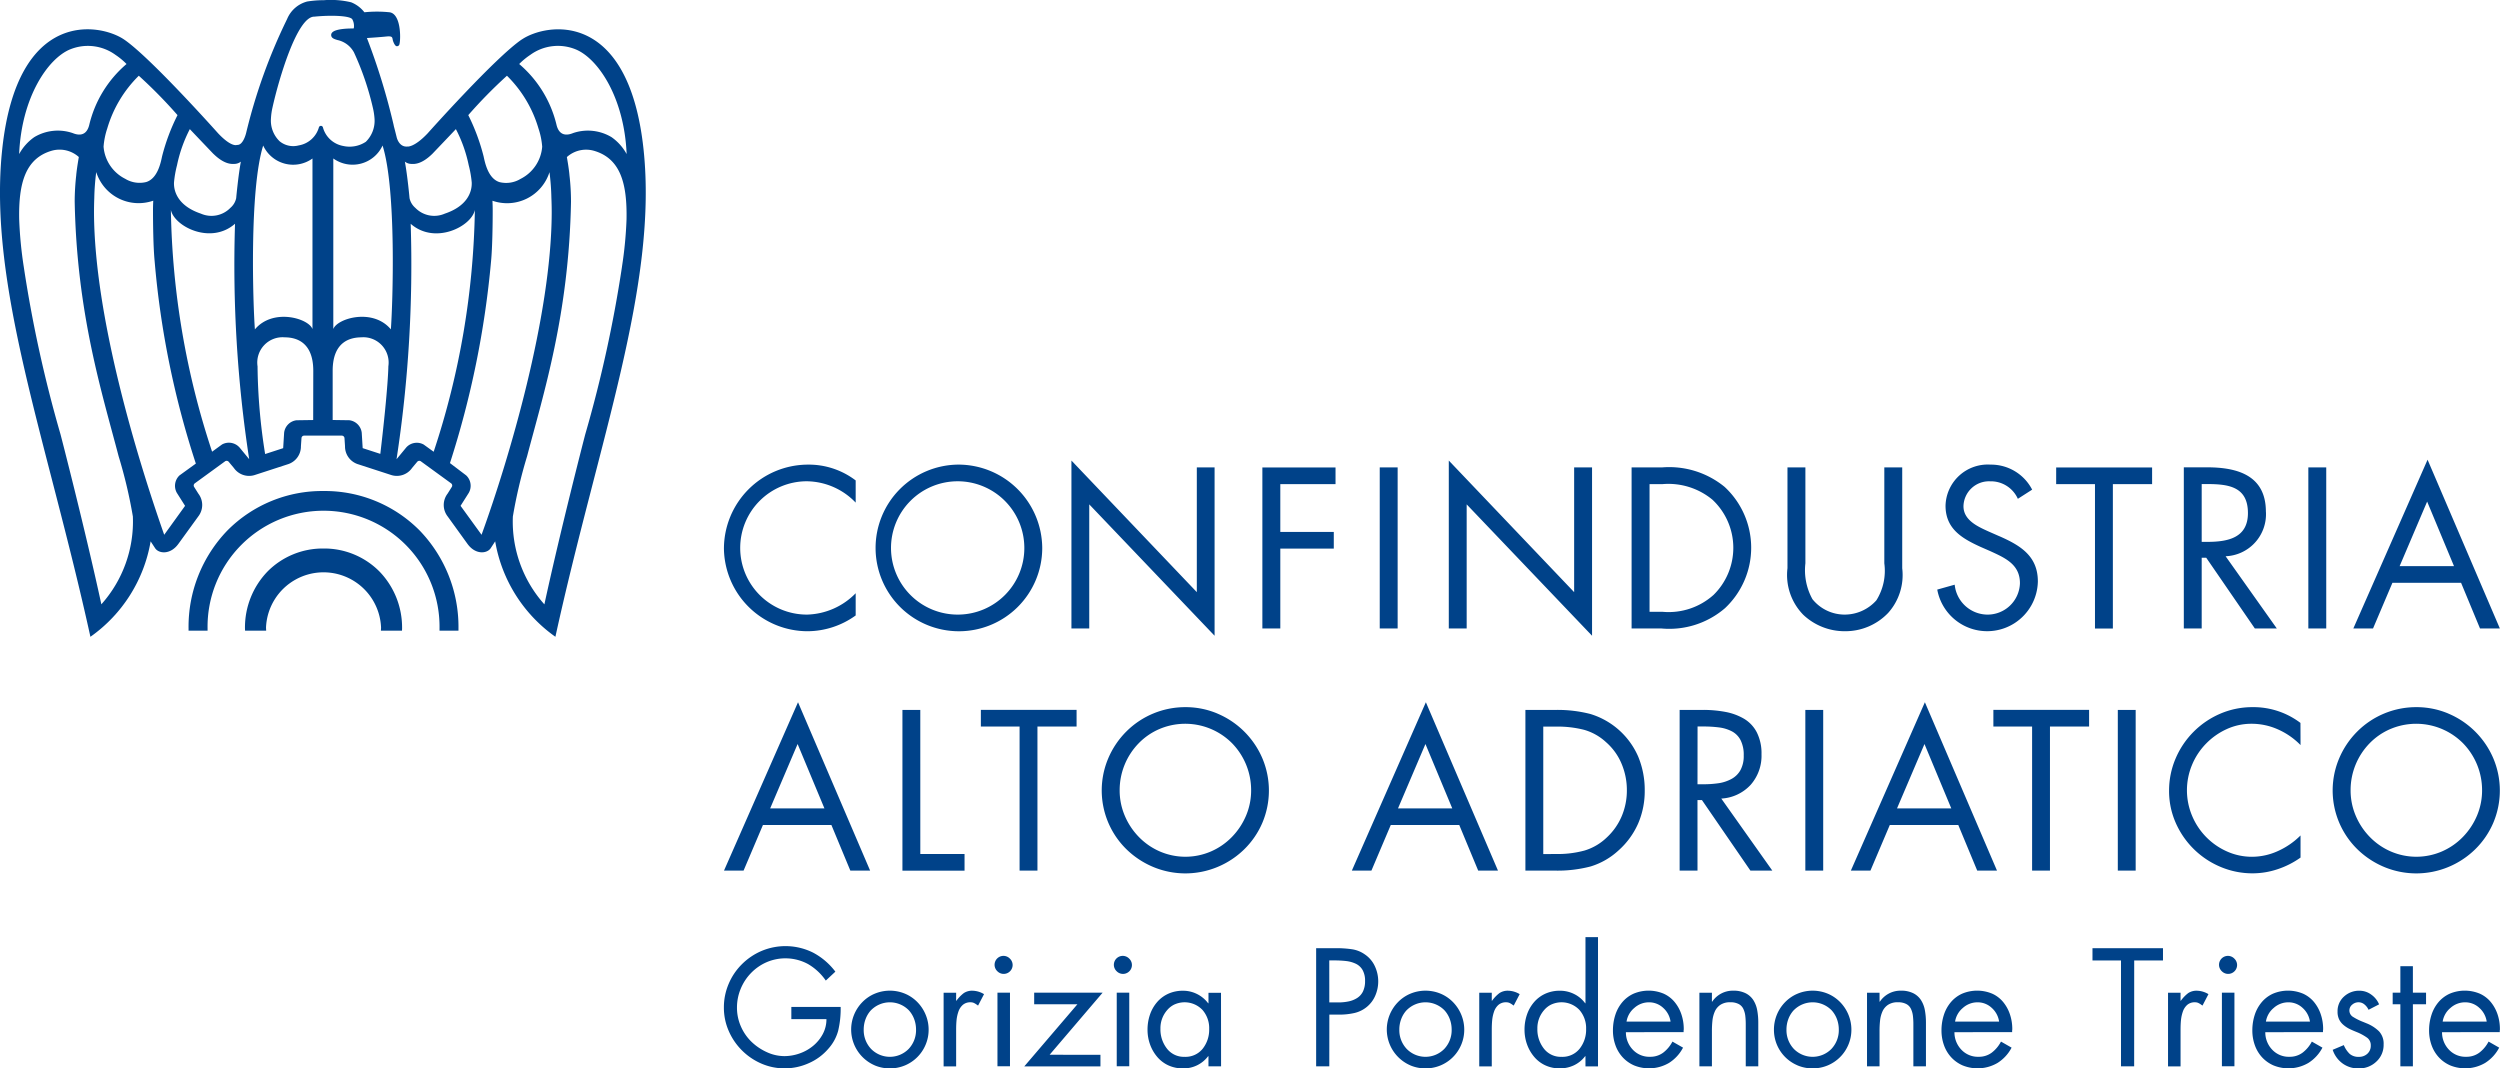
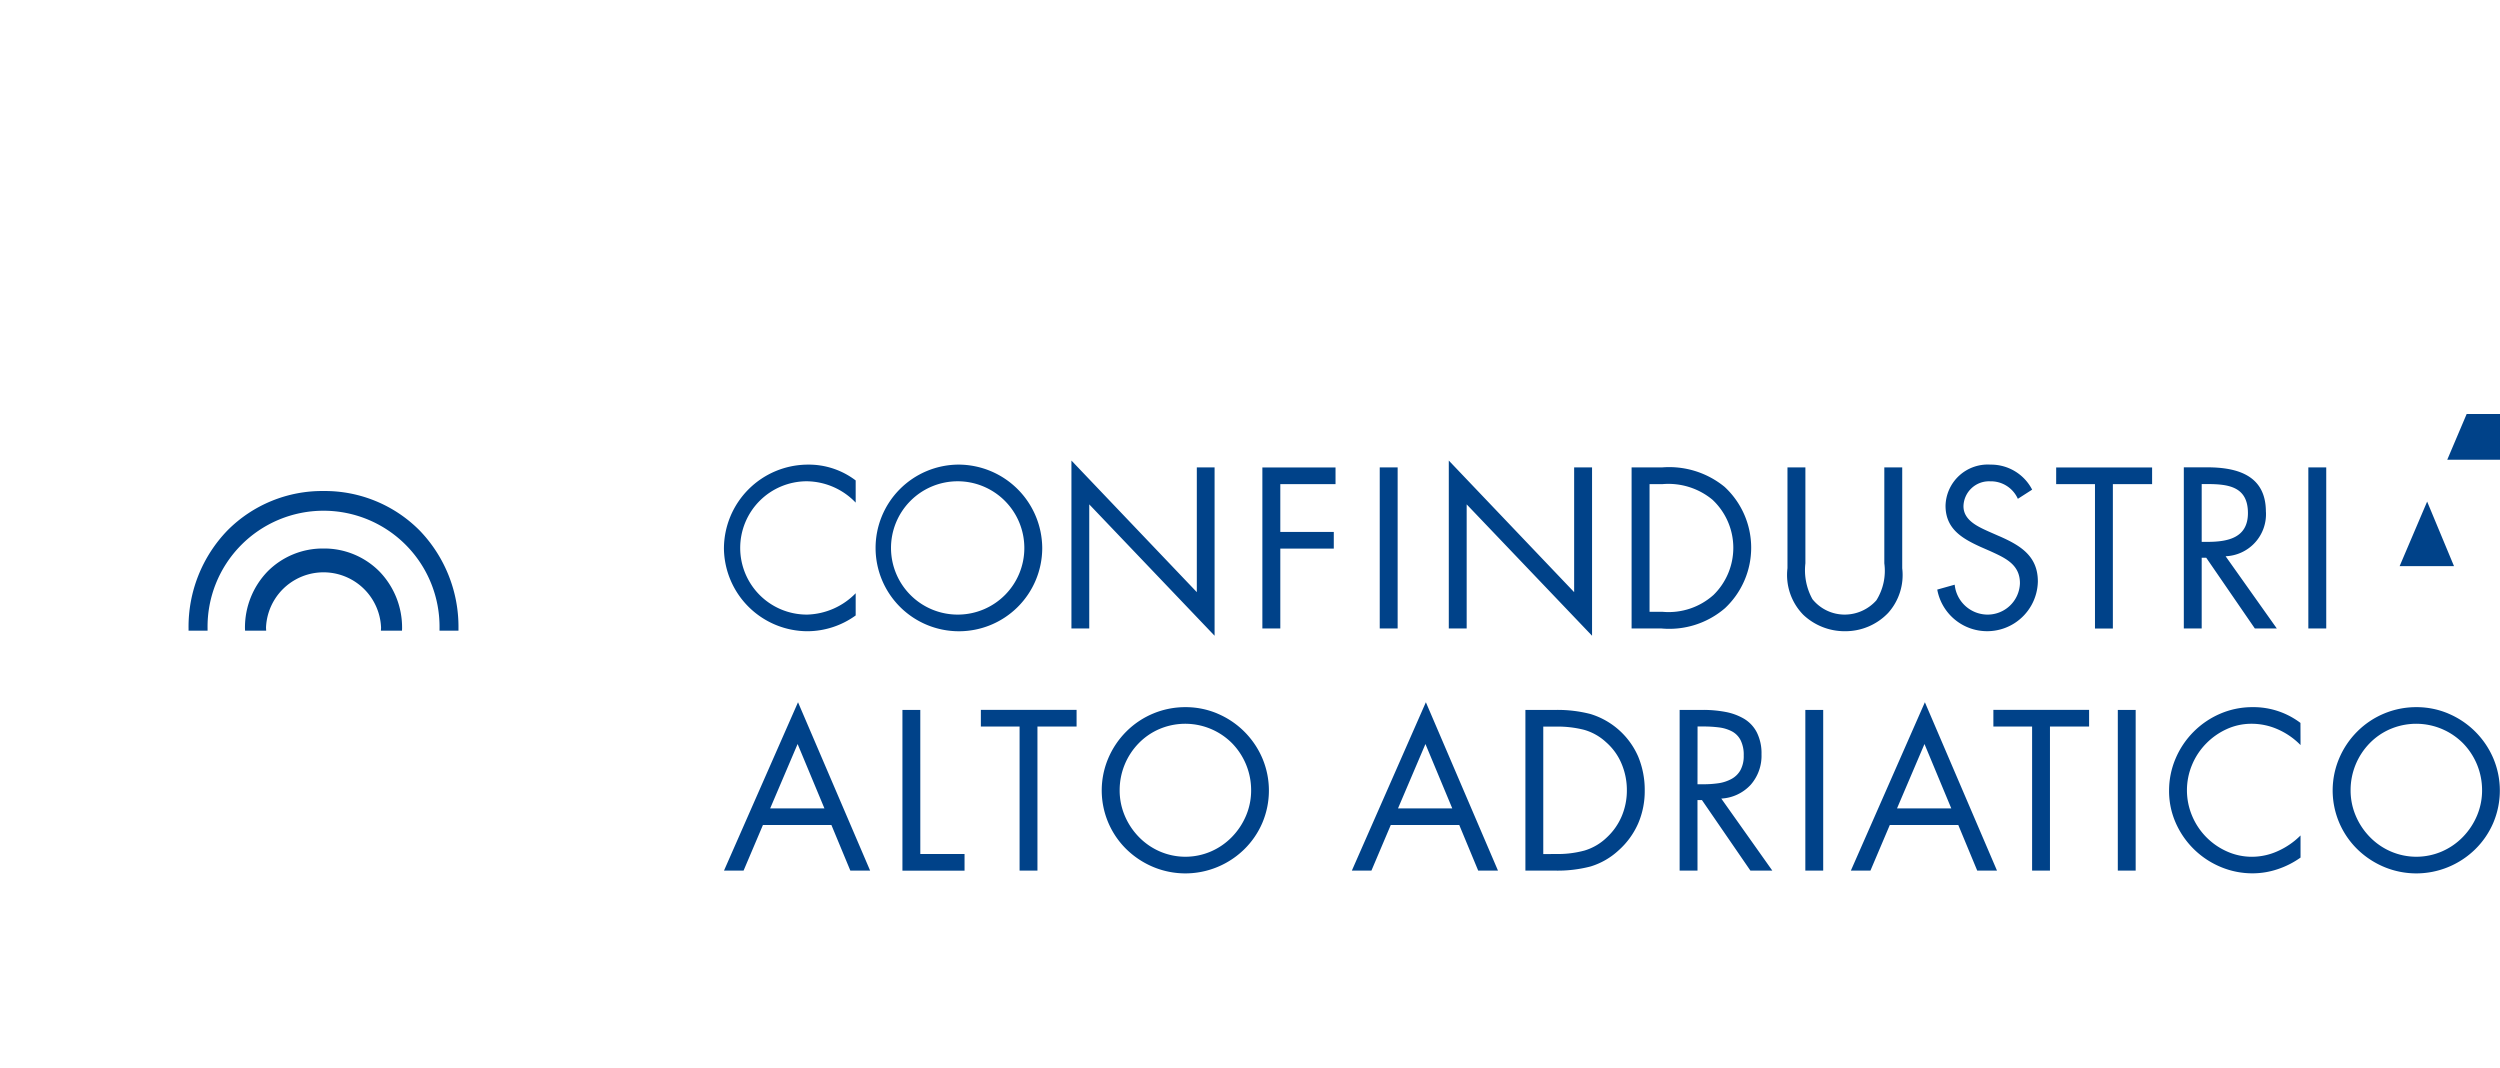
<svg xmlns="http://www.w3.org/2000/svg" viewBox="0 0 165.015 70.521">
  <g fill="#004289">
-     <path d="M55.489 66.465a6.3 6.3 0 01-.166 1.577 2.919 2.919 0 01-.641 1.174 3.589 3.589 0 01-1.3.961 3.878 3.878 0 01-1.588.342 3.827 3.827 0 01-1.536-.315 4.137 4.137 0 01-2.161-2.162 3.819 3.819 0 01-.316-1.536 3.945 3.945 0 01.316-1.567 4.029 4.029 0 01.879-1.3 4.13 4.13 0 011.3-.874 4.076 4.076 0 013.4.118 4.454 4.454 0 011.463 1.252l-.631.589a3.653 3.653 0 00-1.174-1.091 3.143 3.143 0 00-2.74-.119 3.234 3.234 0 00-1.024.714 3.284 3.284 0 00-.682 1.045 3.216 3.216 0 00-.243 1.241 3.049 3.049 0 00.238 1.189 3.2 3.2 0 00.672 1.014 3.581 3.581 0 001.034.719 2.775 2.775 0 001.179.274 3.021 3.021 0 001.008-.175 2.889 2.889 0 00.9-.507 2.572 2.572 0 00.636-.781 2.062 2.062 0 00.238-.978h-2.317v-.806zM57.744 70.323a2.577 2.577 0 01-1.365-3.356 2.583 2.583 0 01.548-.827 2.5 2.5 0 01.817-.553 2.6 2.6 0 011.986 0 2.5 2.5 0 01.817.553 2.6 2.6 0 01.548.827 2.562 2.562 0 01.2 1 2.525 2.525 0 01-.2.993 2.541 2.541 0 01-1.365 1.365 2.6 2.6 0 01-1.986 0m-.258-3.64a1.767 1.767 0 00-.352.579 1.959 1.959 0 00-.124.692 1.8 1.8 0 00.486 1.278 1.736 1.736 0 002.482 0 1.8 1.8 0 00.486-1.278 1.959 1.959 0 00-.124-.692 1.774 1.774 0 00-.352-.579 1.748 1.748 0 00-2.5 0M63.11 66.053h.021a2.407 2.407 0 01.481-.5 1 1 0 01.595-.16 1.536 1.536 0 01.745.227l-.393.754-.062-.041a1.184 1.184 0 00-.217-.134.529.529 0 00-.217-.042.746.746 0 00-.517.176 1.036 1.036 0 00-.29.456 2.463 2.463 0 00-.119.558q-.026.279-.026.61v2.43h-.827v-4.86h.827zM66.665 63.281a.581.581 0 010 .832.587.587 0 01-.827 0 .587.587 0 11.827-.832m0 7.1h-.827v-4.86h.827zM72.636 69.621v.766H67.61l3.506-4.1h-2.854v-.766h4.519l-3.5 4.1zM74.538 63.281a.58.58 0 010 .832.586.586 0 01-.827 0 .587.587 0 11.827-.832m0 7.1h-.827v-4.86h.827zM80.598 70.386h-.832v-.672h-.021a2.022 2.022 0 01-1.675.806 2.232 2.232 0 01-.951-.2 2.114 2.114 0 01-.739-.563 2.638 2.638 0 01-.471-.822 2.839 2.839 0 01-.165-.967 3.02 3.02 0 01.16-.993 2.5 2.5 0 01.465-.822 2.152 2.152 0 01.74-.558 2.285 2.285 0 01.972-.2 2.042 2.042 0 01.931.217 2.077 2.077 0 01.734.61h.021v-.693h.827zm-3.067-4.09a1.458 1.458 0 00-.5.388 1.812 1.812 0 00-.435 1.221 2.047 2.047 0 00.429 1.309 1.406 1.406 0 001.164.543 1.447 1.447 0 001.194-.533 2.019 2.019 0 00.43-1.308 1.823 1.823 0 00-.445-1.257 1.628 1.628 0 00-1.836-.362M87.742 70.386h-.869v-7.8h1.282a7.071 7.071 0 011.1.073 1.976 1.976 0 01.838.342 1.9 1.9 0 01.651.765 2.362 2.362 0 01.036 1.944 1.958 1.958 0 01-.553.745 1.992 1.992 0 01-.822.408 4.5 4.5 0 01-1.029.108h-.631zm0-4.22h.579a3.322 3.322 0 00.7-.068 1.663 1.663 0 00.563-.227 1.058 1.058 0 00.383-.435 1.531 1.531 0 00.135-.677 1.433 1.433 0 00-.165-.735 1.022 1.022 0 00-.45-.413 2.036 2.036 0 00-.626-.176 6.884 6.884 0 00-.8-.041h-.321zM93.099 70.323a2.577 2.577 0 01-1.365-3.356 2.584 2.584 0 01.548-.827 2.5 2.5 0 01.817-.553 2.6 2.6 0 011.985 0 2.5 2.5 0 01.817.553 2.6 2.6 0 01.548.827 2.568 2.568 0 01.2 1 2.531 2.531 0 01-.2.993 2.542 2.542 0 01-1.366 1.365 2.6 2.6 0 01-1.985 0m-.258-3.64a1.761 1.761 0 00-.352.579 1.951 1.951 0 00-.124.692 1.8 1.8 0 00.486 1.278 1.736 1.736 0 002.482 0 1.8 1.8 0 00.486-1.278 1.959 1.959 0 00-.124-.692 1.775 1.775 0 00-.352-.579 1.748 1.748 0 00-2.5 0M98.466 66.053h.021a2.407 2.407 0 01.481-.5 1 1 0 01.595-.16 1.534 1.534 0 01.745.227l-.394.754-.062-.041a1.182 1.182 0 00-.217-.134.531.531 0 00-.217-.042.745.745 0 00-.517.176 1.043 1.043 0 00-.29.456 2.464 2.464 0 00-.119.558c-.017.186-.026.39-.026.61v2.43h-.827v-4.86h.827zM104.65 69.714h-.021a2 2 0 01-.734.6 2.167 2.167 0 01-.941.206 2.232 2.232 0 01-.951-.2 2.114 2.114 0 01-.739-.564 2.647 2.647 0 01-.471-.822 2.848 2.848 0 01-.165-.967 3.02 3.02 0 01.16-.993 2.5 2.5 0 01.465-.822 2.152 2.152 0 01.74-.558 2.284 2.284 0 01.972-.2 2.075 2.075 0 01.936.217 1.979 1.979 0 01.729.61h.021v-4.364h.827v8.532h-.827zm-2.239-3.418a1.458 1.458 0 00-.5.388 1.812 1.812 0 00-.435 1.221 2.047 2.047 0 00.429 1.309 1.406 1.406 0 001.164.543 1.447 1.447 0 001.194-.533 2.019 2.019 0 00.43-1.308 1.823 1.823 0 00-.445-1.257 1.628 1.628 0 00-1.836-.362M107.319 68.131a1.652 1.652 0 00.455 1.153 1.493 1.493 0 001.138.47 1.416 1.416 0 00.858-.264 2.183 2.183 0 00.621-.739l.7.4a2.628 2.628 0 01-.926 1.008 2.607 2.607 0 01-2.3.166 2.236 2.236 0 01-.755-.533 2.325 2.325 0 01-.481-.8 2.866 2.866 0 01-.165-.977 3.291 3.291 0 01.155-1.018 2.462 2.462 0 01.46-.843 2.119 2.119 0 01.744-.564 2.561 2.561 0 011.981-.005 2 2 0 01.729.553 2.548 2.548 0 01.45.817 3.033 3.033 0 01.155.977.626.626 0 01-.01.093v.1zm2.948-.7a1.5 1.5 0 00-.486-.905 1.355 1.355 0 00-.941-.367 1.435 1.435 0 00-.967.373 1.464 1.464 0 00-.512.9zM112.996 66.114h.021a1.637 1.637 0 011.385-.724 1.779 1.779 0 01.812.166 1.306 1.306 0 01.512.45 1.839 1.839 0 01.258.662 4.443 4.443 0 01.073.833v2.885h-.827v-2.741a4.971 4.971 0 00-.031-.6 1.492 1.492 0 00-.129-.454.7.7 0 00-.31-.321 1.164 1.164 0 00-.553-.115 1.131 1.131 0 00-.652.171 1.028 1.028 0 00-.367.44 2 2 0 00-.155.584 6.5 6.5 0 00-.036.729v2.307h-.827v-4.861h.827zM118.653 70.323a2.542 2.542 0 01-1.562-2.358 2.589 2.589 0 01.745-1.825 2.5 2.5 0 01.817-.553 2.6 2.6 0 011.985 0 2.5 2.5 0 01.817.553 2.6 2.6 0 01.548.827 2.568 2.568 0 01.2 1 2.532 2.532 0 01-.2.993 2.542 2.542 0 01-1.366 1.365 2.6 2.6 0 01-1.985 0m-.258-3.64a1.761 1.761 0 00-.352.579 1.952 1.952 0 00-.124.692 1.8 1.8 0 00.486 1.278 1.737 1.737 0 002.482 0 1.8 1.8 0 00.486-1.278 1.959 1.959 0 00-.124-.692 1.776 1.776 0 00-.352-.579 1.748 1.748 0 00-2.5 0M124.062 66.114h.021a1.638 1.638 0 011.386-.724 1.779 1.779 0 01.812.166 1.3 1.3 0 01.512.45 1.839 1.839 0 01.258.662 4.451 4.451 0 01.073.833v2.885h-.83v-2.741a4.971 4.971 0 00-.031-.6 1.49 1.49 0 00-.129-.454.7.7 0 00-.31-.321 1.164 1.164 0 00-.553-.115 1.129 1.129 0 00-.652.171 1.027 1.027 0 00-.367.44 2.005 2.005 0 00-.155.584 6.5 6.5 0 00-.036.729v2.307h-.827v-4.861h.827zM129.005 68.131a1.652 1.652 0 00.455 1.153 1.493 1.493 0 001.138.47 1.416 1.416 0 00.858-.264 2.183 2.183 0 00.621-.739l.7.4a2.625 2.625 0 01-.926 1.008 2.607 2.607 0 01-2.3.166 2.236 2.236 0 01-.755-.533 2.325 2.325 0 01-.481-.8 2.867 2.867 0 01-.165-.977 3.292 3.292 0 01.155-1.018 2.462 2.462 0 01.46-.843 2.119 2.119 0 01.744-.564 2.561 2.561 0 011.981-.005 2 2 0 01.729.553 2.546 2.546 0 01.449.817 3.033 3.033 0 01.155.977.627.627 0 01-.01.093v.1zm2.948-.7a1.5 1.5 0 00-.486-.905 1.354 1.354 0 00-.941-.367 1.436 1.436 0 00-.967.373 1.461 1.461 0 00-.512.9zM140.867 70.386h-.869v-6.991h-1.882v-.807h4.654v.807h-1.9zM143.929 66.053h.021a2.408 2.408 0 01.481-.5 1 1 0 01.595-.16 1.534 1.534 0 01.745.227l-.393.754-.062-.041a1.183 1.183 0 00-.217-.134.531.531 0 00-.217-.042.745.745 0 00-.517.176 1.043 1.043 0 00-.29.456 2.483 2.483 0 00-.119.558c-.017.186-.026.39-.026.61v2.43h-.827v-4.86h.827zM147.486 63.281a.581.581 0 010 .832.587.587 0 01-.827 0 .587.587 0 11.827-.832m0 7.1h-.827v-4.86h.827zM149.523 68.131a1.65 1.65 0 00.455 1.153 1.493 1.493 0 001.138.47 1.414 1.414 0 00.858-.264 2.184 2.184 0 00.621-.739l.7.4a2.625 2.625 0 01-.926 1.008 2.607 2.607 0 01-2.3.166 2.235 2.235 0 01-.755-.533 2.318 2.318 0 01-.48-.8 2.865 2.865 0 01-.166-.977 3.3 3.3 0 01.155-1.018 2.456 2.456 0 01.461-.843 2.112 2.112 0 01.744-.564 2.56 2.56 0 011.98-.005 2.005 2.005 0 01.729.553 2.539 2.539 0 01.449.817 3.032 3.032 0 01.155.977.626.626 0 01-.01.093v.1zm2.948-.7a1.5 1.5 0 00-.487-.905 1.355 1.355 0 00-.941-.367 1.436 1.436 0 00-.967.373 1.462 1.462 0 00-.512.9zM156.338 66.652a.965.965 0 00-.269-.351.6.6 0 00-.393-.145.629.629 0 00-.414.155.492.492 0 00.036.8 3.81 3.81 0 00.708.351l.2.083a2.485 2.485 0 01.822.527 1.188 1.188 0 01.305.869 1.487 1.487 0 01-.481 1.133 1.643 1.643 0 01-1.164.45 1.758 1.758 0 01-1.065-.331 1.81 1.81 0 01-.652-.9l.735-.31a1.673 1.673 0 00.393.584.875.875 0 00.6.191.794.794 0 00.564-.207.7.7 0 00.222-.538.611.611 0 00-.233-.512 3.333 3.333 0 00-.718-.388q-.31-.125-.5-.222a1.97 1.97 0 01-.362-.249 1.107 1.107 0 01-.279-.362 1.161 1.161 0 01-.1-.512 1.28 1.28 0 01.424-.988 1.465 1.465 0 011.024-.387 1.306 1.306 0 01.77.253 1.494 1.494 0 01.523.647zM159.265 70.386h-.827v-4.1h-.507v-.765h.507v-1.748h.827v1.748h.869v.765h-.869zM161.189 68.131a1.652 1.652 0 00.455 1.153 1.493 1.493 0 001.138.47 1.416 1.416 0 00.858-.264 2.183 2.183 0 00.621-.739l.7.4a2.625 2.625 0 01-.926 1.008 2.607 2.607 0 01-2.3.166 2.236 2.236 0 01-.755-.533 2.338 2.338 0 01-.481-.8 2.866 2.866 0 01-.165-.977 3.28 3.28 0 01.156-1.018 2.461 2.461 0 01.46-.843 2.117 2.117 0 01.745-.564 2.56 2.56 0 011.98-.005 2 2 0 01.729.553 2.554 2.554 0 01.45.817 3.043 3.043 0 01.155.977.627.627 0 01-.01.093v.1zm2.948-.7a1.5 1.5 0 00-.486-.905 1.356 1.356 0 00-.941-.367 1.436 1.436 0 00-.967.373 1.461 1.461 0 00-.512.9zM41.057 17.593a85.292 85.292 0 01-2.424 11.064c-.016.052-1.636 6.317-2.7 11.235a8.193 8.193 0 01-2.081-5.8 31.765 31.765 0 01.938-3.973c1.094-4.163 2.764-9.394 2.9-16.806a15.361 15.361 0 00-.1-1.73c-.037-.461-.173-1.216-.173-1.216a1.894 1.894 0 011.769-.42c1.794.508 2.211 2.207 2.169 4.523a26.467 26.467 0 01-.3 3.126m-9.269 17.703L30.4 33.388l.544-.86a.941.941 0 00-.176-1.151l-1.068-.81a61.248 61.248 0 002.713-13.327c.09-.915.108-2.544.108-3.335 0-.251-.007-.444-.016-.655a2.935 2.935 0 003.764-1.887 15.692 15.692 0 01.126 1.7q.022.5.021 1.006c-.028 6.823-2.816 16.23-4.63 21.23m-3.82-5.956a.937.937 0 00-1.147.187l-.645.782a84.84 84.84 0 00.934-15.54c1.6 1.405 4.012.179 4.236-.914a53.28 53.28 0 01-2.719 15.961zm-.818-18.523c.194.009.664.044 1.392-.668 0 0 1.408-1.474 1.551-1.63a9.157 9.157 0 01.846 2.38 6.953 6.953 0 01.2 1.143c.024.666-.333 1.572-1.776 2.056a1.737 1.737 0 01-1.945-.38 1.168 1.168 0 01-.384-.641c0-.009-.134-1.476-.308-2.41a.72.72 0 00.422.149m6.316-5.82a8.058 8.058 0 012.081 3.482 4.921 4.921 0 01.245 1.2 2.6 2.6 0 01-1.431 2.128 1.826 1.826 0 01-1.393.21c-.756-.242-.957-1.305-1.044-1.7a13.375 13.375 0 00-1.011-2.72 31.528 31.528 0 012.553-2.6M35 3.624a3.1 3.1 0 012.985-.371c1.485.6 3.222 3.169 3.377 6.917a3.259 3.259 0 00-1-1.119 3.038 3.038 0 00-2.533-.268c-.821.339-1.024-.274-1.089-.515a7.579 7.579 0 00-2.47-4.042 4.527 4.527 0 01.726-.6M25.8 21.74c-1.191-1.426-3.55-.727-3.8-.019V10.46a2.179 2.179 0 003.252-.855c.923 2.932.672 10.447.548 12.134m-.7 8.218l-1.161-.377-.062-1.016a.943.943 0 00-.819-.826l-1.1-.016v-3.246c0-1.97 1.207-2.2 1.876-2.21a1.672 1.672 0 011.8 1.914s0 1.289-.531 5.778M21.317 8.416a.138.138 0 00-.27 0 1.673 1.673 0 01-1.336 1.183 1.409 1.409 0 01-1.255-.276 1.889 1.889 0 01-.572-1.493 4.179 4.179 0 01.1-.724c.4-1.807 1.616-6.007 2.757-6.007h.014c1.12-.113 2.4-.063 2.507.191a.911.911 0 01.092.57c0 .007-.016.02-.062.02-.115 0-1.131-.011-1.371.272a.235.235 0 00-.058.2c.028.174.206.228.411.29a1.625 1.625 0 011.09.817 18.646 18.646 0 011.246 3.647 4.424 4.424 0 01.111.724 1.944 1.944 0 01-.574 1.529 1.939 1.939 0 01-1.491.276 1.7 1.7 0 01-1.339-1.218m-.645 19.307l-1.1.016a.938.938 0 00-.818.826l-.063 1.016-1.191.387a38.436 38.436 0 01-.5-5.789 1.671 1.671 0 011.8-1.914c.669.005 1.878.24 1.878 2.21zm-3.848-5.983c-.123-1.687-.374-9.2.548-12.134a2.18 2.18 0 003.253.855v11.26c-.25-.708-2.609-1.407-3.8.019M15.8 29.526a.936.936 0 00-1.147-.187l-.653.476a53.207 53.207 0 01-2.721-15.961c.224 1.093 2.634 2.32 4.234.914a84.544 84.544 0 00.935 15.54c-.167-.2-.646-.782-.646-.782m-3.952 1.852a.945.945 0 00-.178 1.151l.544.86-1.378 1.91C9 30.066 6.236 20.892 6.205 14.065c0-.341.006-.676.019-1.006a15.584 15.584 0 01.128-1.7 2.934 2.934 0 003.764 1.887c-.01.212-.017.4-.017.655 0 .791.017 2.42.108 3.335a58.807 58.807 0 002.72 13.363zm-5.159 8.514c-1.065-4.919-2.683-11.183-2.7-11.235a85.54 85.54 0 01-2.425-11.064 26.585 26.585 0 01-.3-3.126c-.041-2.316.377-4.014 2.168-4.523a1.9 1.9 0 011.769.42s-.134.755-.173 1.216a15.931 15.931 0 00-.1 1.73c.141 7.411 1.811 12.643 2.9 16.806a31.571 31.571 0 01.94 3.973 8.2 8.2 0 01-2.081 5.8M4.643 3.254a3.1 3.1 0 012.984.371 4.473 4.473 0 01.725.6 7.584 7.584 0 00-2.467 4.043c-.066.242-.268.854-1.091.515a3.03 3.03 0 00-2.53.268 3.265 3.265 0 00-1 1.119c.156-3.748 1.9-6.319 3.379-6.917m4.519 1.746a31.956 31.956 0 012.555 2.6 13.3 13.3 0 00-1.017 2.714c-.085.4-.288 1.46-1.041 1.7a1.824 1.824 0 01-1.393-.21 2.6 2.6 0 01-1.43-2.125 4.953 4.953 0 01.244-1.2 8.062 8.062 0 012.082-3.479m4.921 5.152c.727.711 1.2.676 1.392.668a.717.717 0 00.423-.149c-.174.934-.308 2.4-.308 2.41a1.156 1.156 0 01-.384.641 1.739 1.739 0 01-1.947.38c-1.439-.484-1.8-1.39-1.774-2.056a7.034 7.034 0 01.2-1.143 9.229 9.229 0 01.845-2.38c.142.155 1.551 1.63 1.551 1.63M34.45 2.599c-1.732 1.163-6.225 6.205-6.225 6.205-.9.95-1.342.869-1.342.869-.557.046-.7-.614-.7-.614-.065-.261-.128-.514-.194-.759v-.02a43.237 43.237 0 00-1.77-5.77s.831-.053 1.28-.1.384.079.439.281c0 0 .113.36.254.36a.169.169 0 00.176-.141c.094-.388.094-2-.657-2.1a8.071 8.071 0 00-1.659 0 2.084 2.084 0 00-.876-.659 5.813 5.813 0 00-1.8-.138 6.926 6.926 0 00-1.096.086 1.975 1.975 0 00-1.328 1.155 36.5 36.5 0 00-2.7 7.5s-.189.854-.61.811c0 0-.345.187-1.243-.763 0 0-4.493-5.042-6.225-6.205C6.592 1.539 1.147.535.148 9.839c-.964 8.97 2.975 19.23 5.82 32.193a9.7 9.7 0 003.975-6.3l.3.459c.243.355 1 .443 1.531-.291l1.314-1.813a1.23 1.23 0 00.007-1.5l-.282-.448a.177.177 0 01.044-.235l2-1.455a.179.179 0 01.238.031l.339.405a1.227 1.227 0 001.42.456l2.128-.692a1.229 1.229 0 00.881-1.2l.037-.53a.174.174 0 01.173-.165h2.491a.177.177 0 01.174.165l.035.53a1.229 1.229 0 00.881 1.2l2.128.692a1.228 1.228 0 001.42-.456l.338-.405a.179.179 0 01.238-.031l2 1.455a.18.18 0 01.045.235l-.282.448a1.231 1.231 0 00.007 1.5l1.308 1.812c.532.734 1.286.646 1.529.291l.3-.459a9.7 9.7 0 003.975 6.3c2.84-12.963 6.779-23.222 5.816-32.192-1-9.3-6.443-8.3-8.025-7.238" />
    <path d="M21.355 32.41a8.809 8.809 0 00-6.34 2.6 9.147 9.147 0 00-2.569 6.481v.138h1.255v-.138a7.656 7.656 0 1115.31 0v.138h1.251v-.138a9.154 9.154 0 00-2.569-6.481 8.814 8.814 0 00-6.34-2.6" />
-     <path d="M21.355 36.205a5.128 5.128 0 00-3.69 1.511 5.321 5.321 0 00-1.495 3.773c0 .046.005.092.007.14h1.391c0-.073-.009-.142-.009-.215a3.8 3.8 0 017.593 0c0 .074-.007.143-.01.215h1.393c0-.048.005-.094.005-.14a5.321 5.321 0 00-1.5-3.773 5.128 5.128 0 00-3.69-1.511M47.784 36.21a5.528 5.528 0 005.53 5.455 5.463 5.463 0 003.166-1.042v-1.466a4.642 4.642 0 01-3.208 1.41 4.4 4.4 0 01-.028-8.8 4.533 4.533 0 013.236 1.409v-1.464a5.107 5.107 0 00-3.166-1.044 5.554 5.554 0 00-5.53 5.542M63.265 40.567a4.4 4.4 0 114.347-4.4 4.391 4.391 0 01-4.347 4.4m0-9.9a5.5 5.5 0 105.529 5.514 5.539 5.539 0 00-5.529-5.514M78.997 39.085l-8.276-8.686v11.084h1.176v-8.192l8.273 8.672V30.852h-1.173zM83.324 41.483h1.184v-5.274h3.53v-1.1h-3.53v-3.154h3.645v-1.1h-4.829zM91.071 30.851h1.182v10.632h-1.182zM103.903 39.085l-8.274-8.686v11.084h1.18v-8.192l8.276 8.672V30.852h-1.182zM113.087 39.283a4.435 4.435 0 01-3.347 1.1h-.86v-8.428h.86a4.56 4.56 0 013.293 1.03 4.353 4.353 0 01.054 6.3m.747-7.148a5.77 5.77 0 00-4.139-1.284h-2v10.63h1.97a5.636 5.636 0 004.195-1.34 5.472 5.472 0 00-.028-8.008M124.376 37.181a3.674 3.674 0 01-.522 2.441 2.8 2.8 0 01-2.081.945 2.73 2.73 0 01-2.141-1.018 3.947 3.947 0 01-.465-2.369v-6.33h-1.183v6.656a3.754 3.754 0 001.043 3.074 3.969 3.969 0 002.745 1.084 3.9 3.9 0 002.858-1.208 3.744 3.744 0 00.928-2.947v-6.658h-1.182v6.33M131.966 35.392l-.706-.31c-.717-.325-1.659-.747-1.659-1.665a1.685 1.685 0 011.758-1.647 1.947 1.947 0 011.831 1.155l.944-.605a3.051 3.051 0 00-2.748-1.652 2.787 2.787 0 00-2.969 2.708c0 1.522 1.069 2.155 2.308 2.72l.647.283c.985.452 1.956.874 1.956 2.115a2.134 2.134 0 01-2.181 2.073 2.188 2.188 0 01-2.125-1.974l-1.152.323a3.348 3.348 0 006.641-.537c0-1.69-1.168-2.382-2.544-2.988M135.719 31.955h2.562v9.532h1.181v-9.532h2.59v-1.1h-6.332zM145.325 35.772v-3.821h.352c1.42 0 2.7.17 2.7 1.916 0 1.652-1.35 1.9-2.687 1.9h-.365m4.237-1.988c0-2.4-1.873-2.933-3.885-2.933h-1.532v10.637h1.18v-4.668h.3l3.208 4.668h1.45l-3.38-4.767a2.776 2.776 0 002.662-2.933M152.364 30.851h1.182v10.632h-1.182zM158.391 37.366l1.815-4.259 1.772 4.259zm1.843-7.023l-4.9 11.14h1.3l1.281-3.017h4.53l1.251 3.017h1.31zM50.358 54.455l-1.278 3.011h-1.292l4.886-11.114 4.76 11.114h-1.306l-1.25-3.011zm2.289-5.346l-1.811 4.249h3.581zM60.746 56.369h2.92v1.1h-4.1v-10.61h1.179zM68.478 57.466h-1.179v-9.51h-2.556v-1.1h6.318v1.1h-2.583zM80.351 47.098a5.576 5.576 0 012.976 2.962 5.463 5.463 0 010 4.241 5.438 5.438 0 01-1.193 1.752 5.561 5.561 0 01-1.776 1.174 5.515 5.515 0 01-4.233 0 5.657 5.657 0 01-1.776-1.174 5.435 5.435 0 01-1.2-5.993 5.577 5.577 0 011.193-1.773 5.5 5.5 0 013.9-1.611 5.393 5.393 0 012.114.422m-3.805 1.013a4.236 4.236 0 00-1.39.949 4.433 4.433 0 00-1.257 3.1 4.269 4.269 0 00.337 1.681 4.526 4.526 0 00.934 1.407 4.322 4.322 0 001.39.957 4.253 4.253 0 003.356 0 4.325 4.325 0 001.39-.957 4.526 4.526 0 00.934-1.407 4.262 4.262 0 00.337-1.681 4.433 4.433 0 00-1.257-3.1 4.357 4.357 0 00-4.774-.949M91.799 54.455l-1.277 3.011H89.23l4.886-11.114 4.76 11.114H97.57l-1.25-3.011zm2.289-5.346l-1.811 4.249h3.581zM100.686 46.859h1.994a8.668 8.668 0 012.288.267 5.033 5.033 0 013.159 2.806 5.724 5.724 0 01.435 2.244 5.392 5.392 0 01-.435 2.181 5.143 5.143 0 01-1.292 1.773 4.742 4.742 0 01-1.847 1.062 8.609 8.609 0 01-2.337.274h-1.965zm2.036 9.511a6.707 6.707 0 001.874-.232 3.614 3.614 0 001.467-.865 4.074 4.074 0 00.983-1.406 4.352 4.352 0 00.337-1.7 4.468 4.468 0 00-.351-1.759 3.867 3.867 0 00-1.025-1.421 3.566 3.566 0 00-1.453-.816 7.063 7.063 0 00-1.832-.211h-.857v8.413zM112.045 57.466h-1.179V46.858h1.53a7.939 7.939 0 011.5.134 3.8 3.8 0 011.222.451 2.236 2.236 0 01.843.9 3.063 3.063 0 01.309 1.442 2.9 2.9 0 01-.717 2.019 2.85 2.85 0 01-1.937.907l3.369 4.756h-1.446l-3.2-4.657h-.295zm0-5.7h.365a6.815 6.815 0 001.032-.07 2.574 2.574 0 00.836-.275 1.49 1.49 0 00.6-.583 1.936 1.936 0 00.218-.971 2.131 2.131 0 00-.211-1.02 1.363 1.363 0 00-.576-.577 2.508 2.508 0 00-.821-.253 7.964 7.964 0 00-1.088-.064h-.351zM119.163 46.859h1.179v10.608h-1.179zM124.738 54.455l-1.278 3.011h-1.292l4.886-11.114 4.76 11.114h-1.305l-1.25-3.011zm2.289-5.346l-1.812 4.249h3.581zM135.31 57.466h-1.179v-9.51h-2.556v-1.1h6.318v1.1h-2.583zM139.788 46.859h1.179v10.608h-1.179zM151.849 49.18a4.771 4.771 0 00-1.488-1.034 4.262 4.262 0 00-1.741-.373 3.918 3.918 0 00-1.643.352 4.509 4.509 0 00-1.369.964 4.419 4.419 0 00-.927 1.413 4.348 4.348 0 000 3.321 4.445 4.445 0 002.31 2.377 4.007 4.007 0 001.657.352 4.138 4.138 0 001.713-.38 5 5 0 001.488-1.027v1.46a5.662 5.662 0 01-1.509.766 5.174 5.174 0 01-1.65.274 5.389 5.389 0 01-2.113-.422 5.583 5.583 0 01-2.97-2.919 5.183 5.183 0 01-.435-2.1 5.381 5.381 0 01.428-2.131 5.6 5.6 0 012.958-2.968 5.36 5.36 0 012.127-.429 5.135 5.135 0 013.159 1.041zM161.6 47.098a5.577 5.577 0 012.976 2.962 5.463 5.463 0 010 4.241 5.438 5.438 0 01-1.193 1.752 5.557 5.557 0 01-1.776 1.174 5.515 5.515 0 01-4.233 0 5.657 5.657 0 01-1.776-1.174 5.434 5.434 0 01-1.2-5.993 5.577 5.577 0 011.193-1.773 5.5 5.5 0 013.9-1.611 5.393 5.393 0 012.114.422m-3.805 1.013a4.239 4.239 0 00-1.39.949 4.43 4.43 0 00-1.256 3.1 4.262 4.262 0 00.337 1.681 4.513 4.513 0 00.934 1.407 4.316 4.316 0 001.39.957 4.253 4.253 0 003.356 0 4.325 4.325 0 001.39-.957 4.527 4.527 0 00.934-1.407 4.262 4.262 0 00.337-1.681 4.433 4.433 0 00-1.257-3.1 4.357 4.357 0 00-4.773-.949" />
+     <path d="M21.355 36.205a5.128 5.128 0 00-3.69 1.511 5.321 5.321 0 00-1.495 3.773c0 .046.005.092.007.14h1.391c0-.073-.009-.142-.009-.215a3.8 3.8 0 017.593 0c0 .074-.007.143-.01.215h1.393c0-.048.005-.094.005-.14a5.321 5.321 0 00-1.5-3.773 5.128 5.128 0 00-3.69-1.511M47.784 36.21a5.528 5.528 0 005.53 5.455 5.463 5.463 0 003.166-1.042v-1.466a4.642 4.642 0 01-3.208 1.41 4.4 4.4 0 01-.028-8.8 4.533 4.533 0 013.236 1.409v-1.464a5.107 5.107 0 00-3.166-1.044 5.554 5.554 0 00-5.53 5.542M63.265 40.567a4.4 4.4 0 114.347-4.4 4.391 4.391 0 01-4.347 4.4m0-9.9a5.5 5.5 0 105.529 5.514 5.539 5.539 0 00-5.529-5.514M78.997 39.085l-8.276-8.686v11.084h1.176v-8.192l8.273 8.672V30.852h-1.173zM83.324 41.483h1.184v-5.274h3.53v-1.1h-3.53v-3.154h3.645v-1.1h-4.829zM91.071 30.851h1.182v10.632h-1.182zM103.903 39.085l-8.274-8.686v11.084h1.18v-8.192l8.276 8.672V30.852h-1.182zM113.087 39.283a4.435 4.435 0 01-3.347 1.1h-.86v-8.428h.86a4.56 4.56 0 013.293 1.03 4.353 4.353 0 01.054 6.3m.747-7.148a5.77 5.77 0 00-4.139-1.284h-2v10.63h1.97a5.636 5.636 0 004.195-1.34 5.472 5.472 0 00-.028-8.008M124.376 37.181a3.674 3.674 0 01-.522 2.441 2.8 2.8 0 01-2.081.945 2.73 2.73 0 01-2.141-1.018 3.947 3.947 0 01-.465-2.369v-6.33h-1.183v6.656a3.754 3.754 0 001.043 3.074 3.969 3.969 0 002.745 1.084 3.9 3.9 0 002.858-1.208 3.744 3.744 0 00.928-2.947v-6.658h-1.182v6.33M131.966 35.392l-.706-.31c-.717-.325-1.659-.747-1.659-1.665a1.685 1.685 0 011.758-1.647 1.947 1.947 0 011.831 1.155l.944-.605a3.051 3.051 0 00-2.748-1.652 2.787 2.787 0 00-2.969 2.708c0 1.522 1.069 2.155 2.308 2.72l.647.283c.985.452 1.956.874 1.956 2.115a2.134 2.134 0 01-2.181 2.073 2.188 2.188 0 01-2.125-1.974l-1.152.323a3.348 3.348 0 006.641-.537c0-1.69-1.168-2.382-2.544-2.988M135.719 31.955h2.562v9.532h1.181v-9.532h2.59v-1.1h-6.332zM145.325 35.772v-3.821h.352c1.42 0 2.7.17 2.7 1.916 0 1.652-1.35 1.9-2.687 1.9h-.365m4.237-1.988c0-2.4-1.873-2.933-3.885-2.933h-1.532v10.637h1.18v-4.668h.3l3.208 4.668h1.45l-3.38-4.767a2.776 2.776 0 002.662-2.933M152.364 30.851h1.182v10.632h-1.182zM158.391 37.366l1.815-4.259 1.772 4.259zm1.843-7.023h1.3l1.281-3.017h4.53l1.251 3.017h1.31zM50.358 54.455l-1.278 3.011h-1.292l4.886-11.114 4.76 11.114h-1.306l-1.25-3.011zm2.289-5.346l-1.811 4.249h3.581zM60.746 56.369h2.92v1.1h-4.1v-10.61h1.179zM68.478 57.466h-1.179v-9.51h-2.556v-1.1h6.318v1.1h-2.583zM80.351 47.098a5.576 5.576 0 012.976 2.962 5.463 5.463 0 010 4.241 5.438 5.438 0 01-1.193 1.752 5.561 5.561 0 01-1.776 1.174 5.515 5.515 0 01-4.233 0 5.657 5.657 0 01-1.776-1.174 5.435 5.435 0 01-1.2-5.993 5.577 5.577 0 011.193-1.773 5.5 5.5 0 013.9-1.611 5.393 5.393 0 012.114.422m-3.805 1.013a4.236 4.236 0 00-1.39.949 4.433 4.433 0 00-1.257 3.1 4.269 4.269 0 00.337 1.681 4.526 4.526 0 00.934 1.407 4.322 4.322 0 001.39.957 4.253 4.253 0 003.356 0 4.325 4.325 0 001.39-.957 4.526 4.526 0 00.934-1.407 4.262 4.262 0 00.337-1.681 4.433 4.433 0 00-1.257-3.1 4.357 4.357 0 00-4.774-.949M91.799 54.455l-1.277 3.011H89.23l4.886-11.114 4.76 11.114H97.57l-1.25-3.011zm2.289-5.346l-1.811 4.249h3.581zM100.686 46.859h1.994a8.668 8.668 0 012.288.267 5.033 5.033 0 013.159 2.806 5.724 5.724 0 01.435 2.244 5.392 5.392 0 01-.435 2.181 5.143 5.143 0 01-1.292 1.773 4.742 4.742 0 01-1.847 1.062 8.609 8.609 0 01-2.337.274h-1.965zm2.036 9.511a6.707 6.707 0 001.874-.232 3.614 3.614 0 001.467-.865 4.074 4.074 0 00.983-1.406 4.352 4.352 0 00.337-1.7 4.468 4.468 0 00-.351-1.759 3.867 3.867 0 00-1.025-1.421 3.566 3.566 0 00-1.453-.816 7.063 7.063 0 00-1.832-.211h-.857v8.413zM112.045 57.466h-1.179V46.858h1.53a7.939 7.939 0 011.5.134 3.8 3.8 0 011.222.451 2.236 2.236 0 01.843.9 3.063 3.063 0 01.309 1.442 2.9 2.9 0 01-.717 2.019 2.85 2.85 0 01-1.937.907l3.369 4.756h-1.446l-3.2-4.657h-.295zm0-5.7h.365a6.815 6.815 0 001.032-.07 2.574 2.574 0 00.836-.275 1.49 1.49 0 00.6-.583 1.936 1.936 0 00.218-.971 2.131 2.131 0 00-.211-1.02 1.363 1.363 0 00-.576-.577 2.508 2.508 0 00-.821-.253 7.964 7.964 0 00-1.088-.064h-.351zM119.163 46.859h1.179v10.608h-1.179zM124.738 54.455l-1.278 3.011h-1.292l4.886-11.114 4.76 11.114h-1.305l-1.25-3.011zm2.289-5.346l-1.812 4.249h3.581zM135.31 57.466h-1.179v-9.51h-2.556v-1.1h6.318v1.1h-2.583zM139.788 46.859h1.179v10.608h-1.179zM151.849 49.18a4.771 4.771 0 00-1.488-1.034 4.262 4.262 0 00-1.741-.373 3.918 3.918 0 00-1.643.352 4.509 4.509 0 00-1.369.964 4.419 4.419 0 00-.927 1.413 4.348 4.348 0 000 3.321 4.445 4.445 0 002.31 2.377 4.007 4.007 0 001.657.352 4.138 4.138 0 001.713-.38 5 5 0 001.488-1.027v1.46a5.662 5.662 0 01-1.509.766 5.174 5.174 0 01-1.65.274 5.389 5.389 0 01-2.113-.422 5.583 5.583 0 01-2.97-2.919 5.183 5.183 0 01-.435-2.1 5.381 5.381 0 01.428-2.131 5.6 5.6 0 012.958-2.968 5.36 5.36 0 012.127-.429 5.135 5.135 0 013.159 1.041zM161.6 47.098a5.577 5.577 0 012.976 2.962 5.463 5.463 0 010 4.241 5.438 5.438 0 01-1.193 1.752 5.557 5.557 0 01-1.776 1.174 5.515 5.515 0 01-4.233 0 5.657 5.657 0 01-1.776-1.174 5.434 5.434 0 01-1.2-5.993 5.577 5.577 0 011.193-1.773 5.5 5.5 0 013.9-1.611 5.393 5.393 0 012.114.422m-3.805 1.013a4.239 4.239 0 00-1.39.949 4.43 4.43 0 00-1.256 3.1 4.262 4.262 0 00.337 1.681 4.513 4.513 0 00.934 1.407 4.316 4.316 0 001.39.957 4.253 4.253 0 003.356 0 4.325 4.325 0 001.39-.957 4.527 4.527 0 00.934-1.407 4.262 4.262 0 00.337-1.681 4.433 4.433 0 00-1.257-3.1 4.357 4.357 0 00-4.773-.949" />
  </g>
</svg>